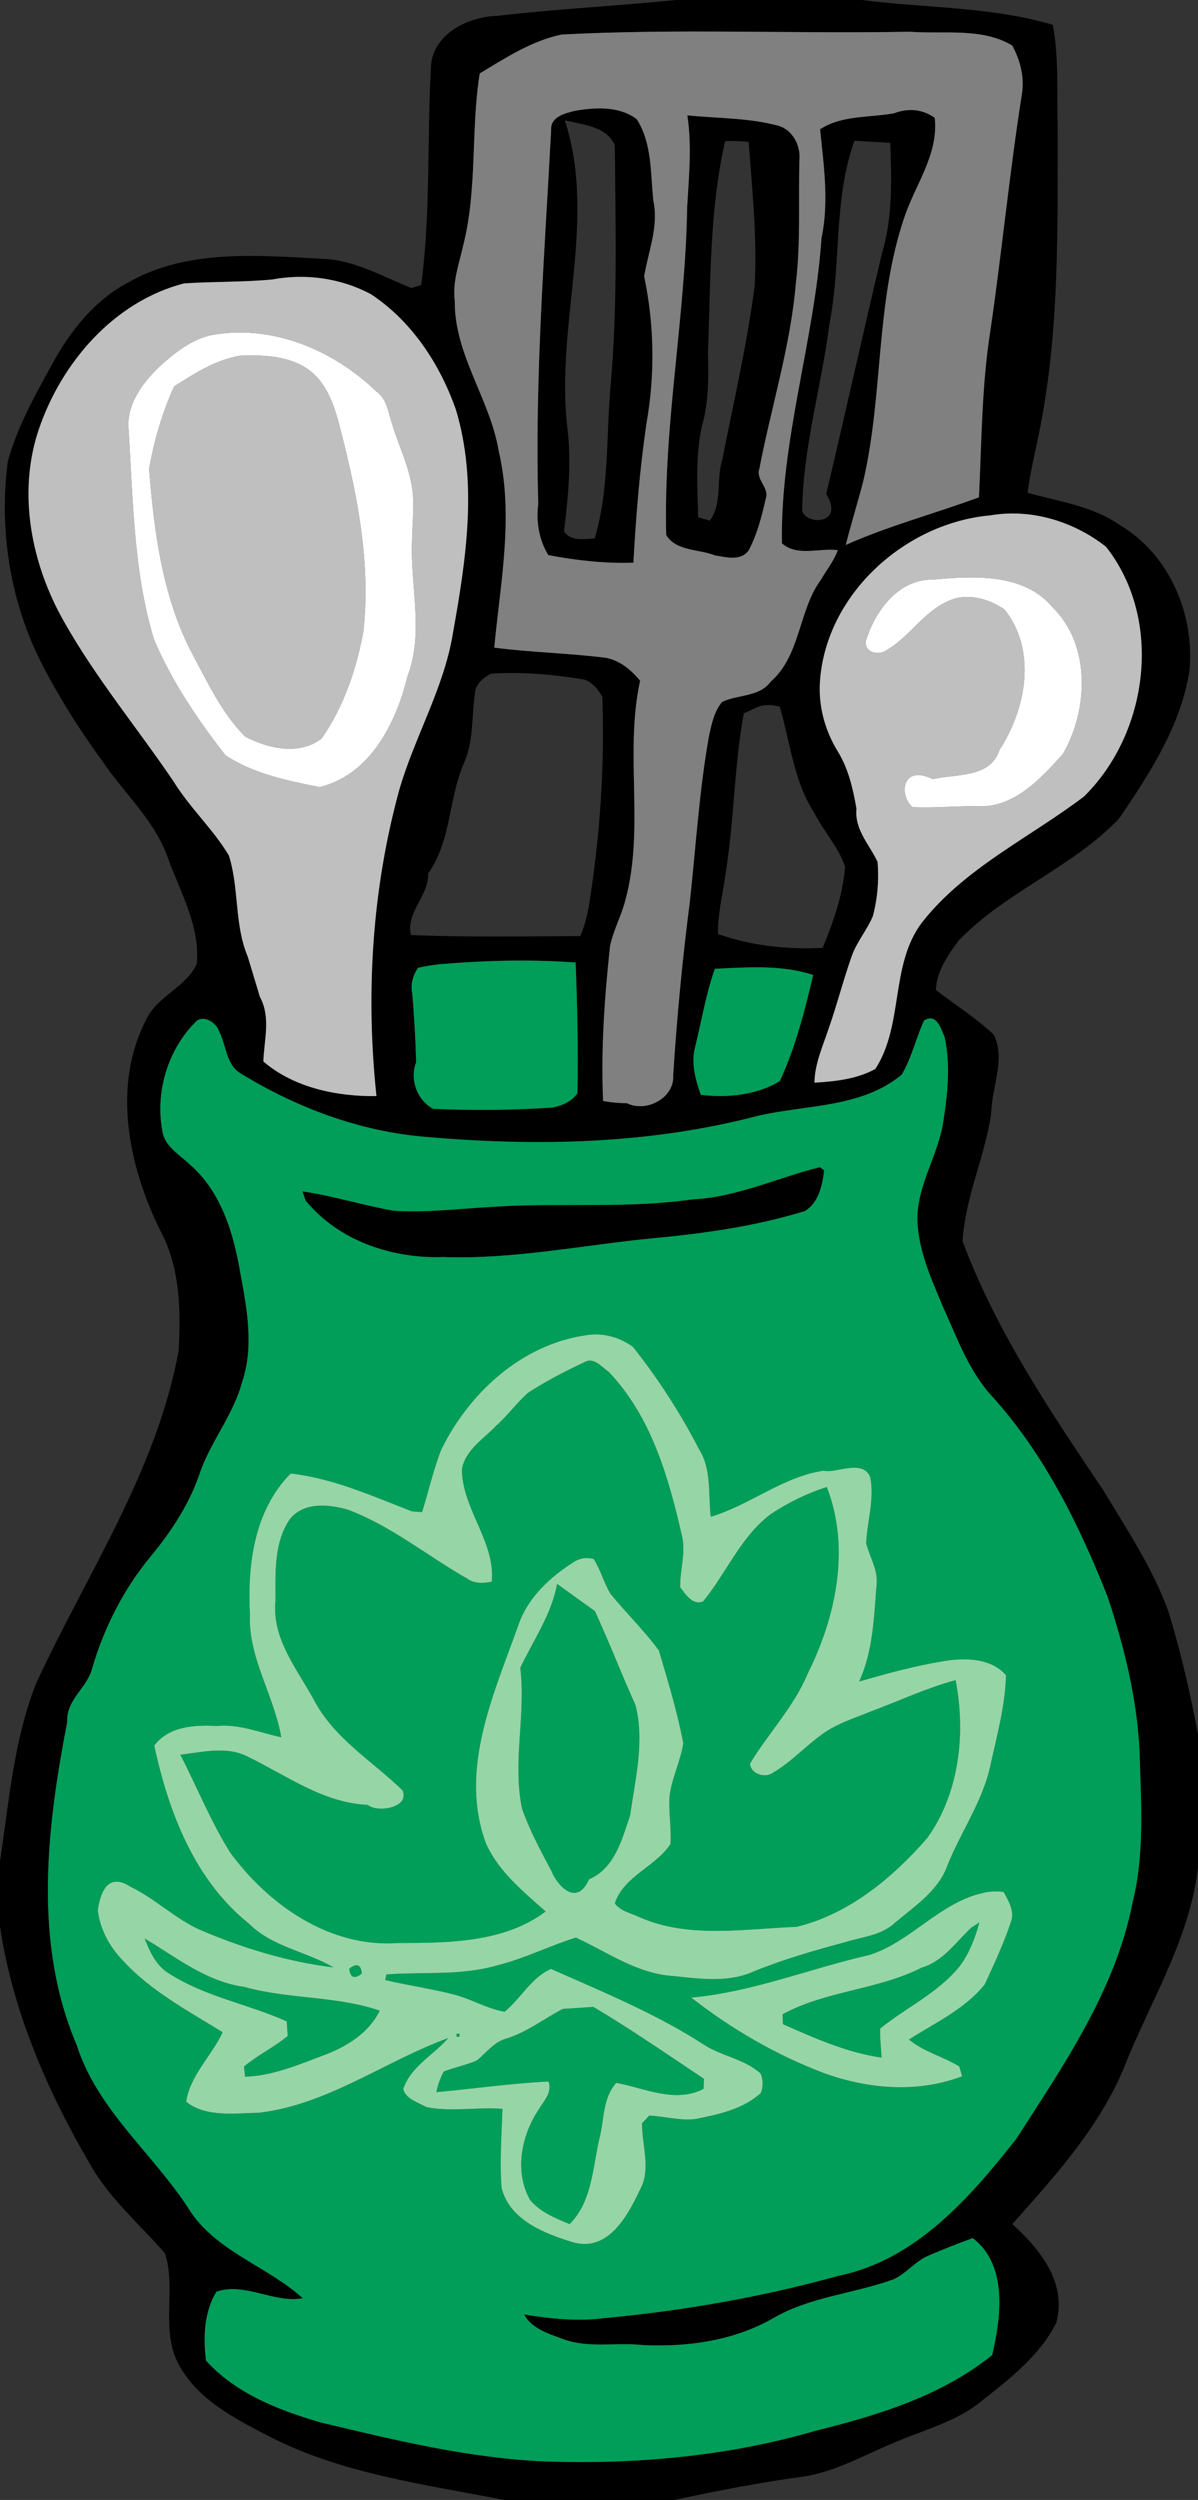
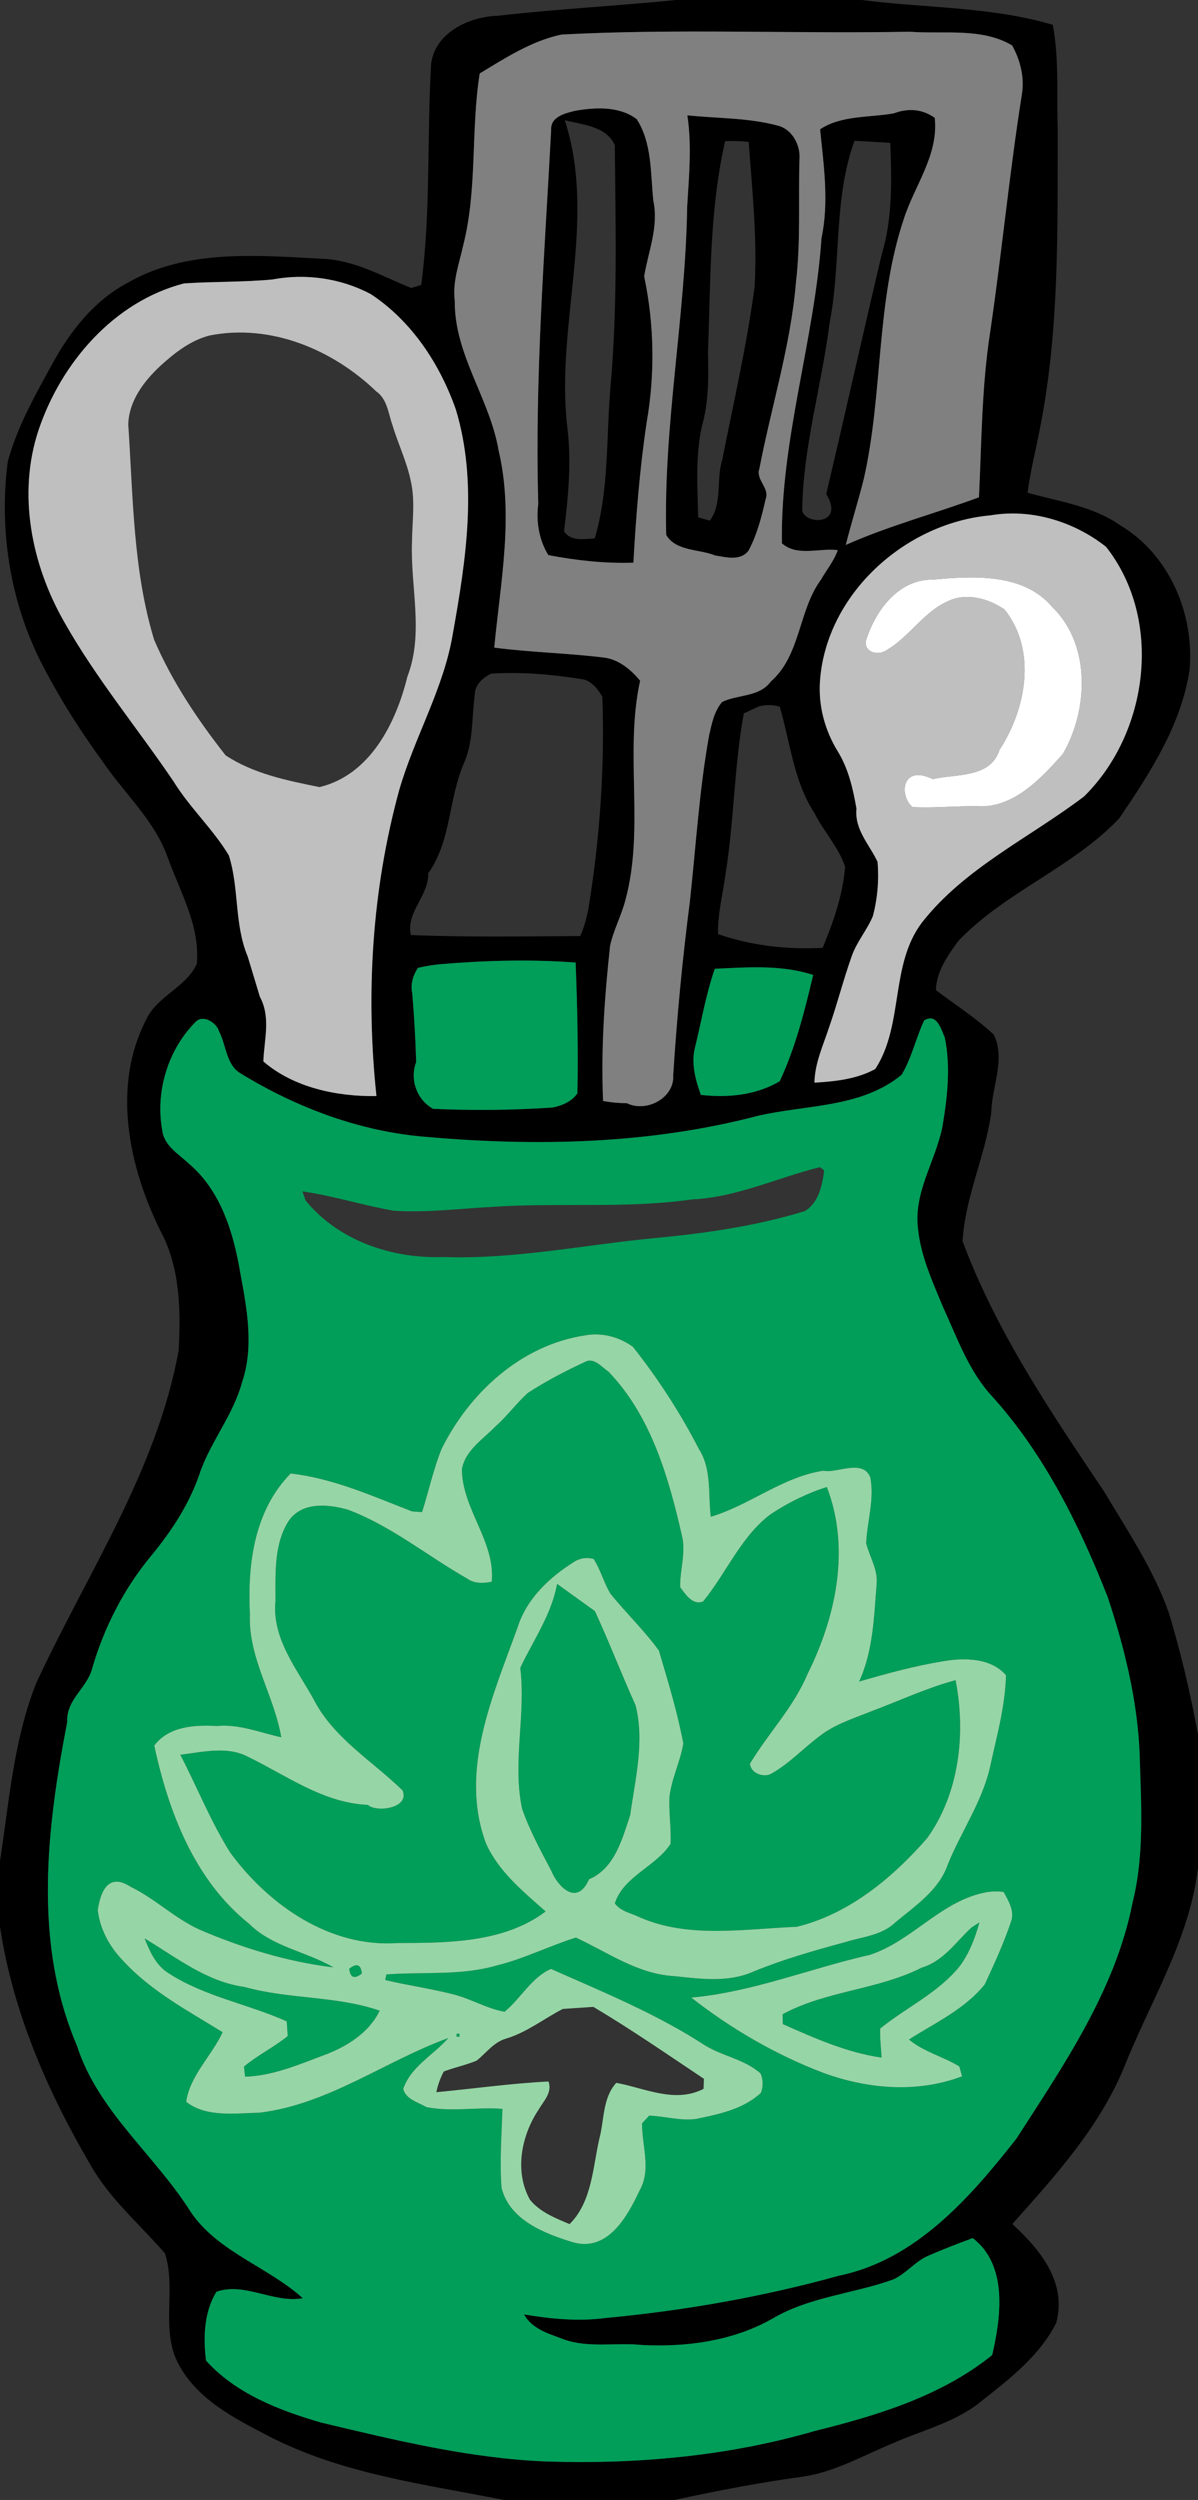
<svg xmlns="http://www.w3.org/2000/svg" width="187pt" height="390pt" viewBox="0 0 187 390" version="1.1">
  <rect x="0" y="0" width="187" height="390" fill="#333333" stroke="none" />
  <g id="#000000ff">
    <path fill="#000000" opacity="1.00" d=" M 105.52 0.00 L 134.51 0.00 C 144.43 1.28 154.65 1.01 164.33 3.87 C 165.34 9.19 164.92 14.67 165.10 20.06 C 165.06 35.53 165.39 51.16 162.41 66.42 C 161.76 69.90 160.85 73.35 160.40 76.87 C 165.33 78.26 170.57 78.93 174.87 81.96 C 182.53 86.51 186.47 95.81 185.68 104.53 C 184.38 113.14 179.48 120.62 174.70 127.68 C 167.39 135.35 156.97 139.10 149.64 146.73 C 147.98 148.98 146.16 151.54 146.09 154.46 C 149.10 156.75 152.31 158.78 155.09 161.37 C 157.03 165.18 154.80 169.56 154.74 173.50 C 153.81 180.34 150.65 186.70 150.25 193.63 C 155.51 207.73 163.99 220.25 172.33 232.66 C 175.98 238.77 180.03 244.79 182.43 251.55 C 184.33 257.79 185.81 264.17 187.00 270.59 L 187.00 291.35 C 185.69 302.55 179.56 312.19 175.48 322.47 C 171.60 331.88 164.70 339.47 158.02 346.95 C 162.31 350.91 166.56 355.98 164.88 362.35 C 162.37 367.39 157.72 371.02 153.36 374.45 C 149.27 377.89 144.02 379.08 139.26 381.20 C 134.69 383.09 130.29 385.64 125.33 386.36 C 118.60 387.28 111.93 388.56 105.29 390.00 L 78.66 390.00 C 66.23 387.54 53.35 385.94 41.95 380.05 C 36.67 377.31 30.86 374.36 27.92 368.90 C 24.97 363.58 27.57 357.11 25.75 351.53 C 21.82 347.00 17.15 343.05 14.15 337.78 C 7.40 326.27 1.98 313.81 0.00 300.54 L 0.00 290.37 C 1.41 281.07 2.15 271.45 5.63 262.63 C 13.54 245.53 24.49 229.48 27.89 210.64 C 28.23 204.33 28.11 197.68 25.03 191.99 C 20.07 181.97 17.45 169.42 22.82 159.06 C 24.53 155.36 29.05 154.06 30.72 150.36 C 31.26 144.45 28.13 139.18 26.19 133.80 C 24.16 128.02 19.46 123.85 16.08 118.88 C 12.38 113.81 9.01 108.49 6.19 102.88 C 1.50 93.37 -0.15 82.48 1.22 71.97 C 2.69 66.63 5.42 61.75 8.08 56.93 C 10.87 51.75 14.72 46.83 20.03 44.06 C 29.11 38.85 40.16 39.83 50.19 40.37 C 55.28 40.52 59.62 43.10 64.19 44.93 C 64.58 44.81 65.36 44.58 65.75 44.46 C 67.27 33.00 66.62 21.42 67.30 9.92 C 67.93 5.05 73.30 2.58 77.72 2.46 C 86.96 1.40 96.27 0.93 105.52 0.00 M 87.67 5.39 C 83.00 6.36 78.90 9.04 74.88 11.46 C 73.47 20.36 74.54 29.52 72.30 38.30 C 71.67 41.16 70.60 43.95 70.99 46.97 C 70.91 55.35 76.47 62.21 77.83 70.27 C 80.23 80.46 78.12 90.82 77.15 101.03 C 82.80 101.77 88.51 101.88 94.16 102.57 C 96.53 102.82 98.46 104.43 99.92 106.20 C 97.45 117.45 100.66 129.24 97.62 140.43 C 96.99 142.85 95.77 145.09 95.23 147.54 C 94.36 155.57 93.79 163.67 94.14 171.76 C 95.37 171.98 96.60 172.10 97.84 172.10 C 100.95 173.62 105.29 171.24 105.08 167.79 C 105.65 158.72 106.52 149.67 107.68 140.66 C 108.63 132.02 109.14 123.32 110.68 114.75 C 111.09 112.93 111.47 110.97 112.71 109.51 C 115.11 108.32 118.52 108.78 120.30 106.34 C 125.01 102.22 124.59 95.26 128.16 90.41 C 129.03 88.88 130.19 87.50 130.77 85.82 C 127.87 85.46 124.43 86.87 122.05 84.76 C 121.79 68.65 127.13 53.15 128.23 37.15 C 129.42 31.50 128.58 25.83 128.01 20.17 C 131.34 17.96 135.69 18.37 139.52 17.68 C 141.87 16.81 144.00 17.04 145.91 18.38 C 146.53 24.19 142.78 28.88 141.09 34.13 C 136.68 47.26 137.88 61.41 134.81 74.81 C 133.95 78.23 132.88 81.59 132.02 85.01 C 138.76 82.01 145.90 80.13 152.81 77.58 C 153.23 68.91 153.23 60.19 154.59 51.58 C 156.39 39.31 157.57 26.95 159.51 14.70 C 159.94 12.09 159.26 9.38 157.99 7.09 C 153.21 4.26 147.27 5.36 142.01 4.95 C 123.90 5.29 105.76 4.43 87.67 5.39 M 133.38 21.96 C 130.06 31.10 131.34 41.04 129.48 50.47 C 128.25 60.21 125.34 69.75 125.22 79.62 C 125.63 81.93 131.95 81.96 128.97 77.07 C 131.92 64.61 134.69 52.11 137.64 39.65 C 139.35 34.01 139.18 28.09 138.97 22.28 C 137.57 22.20 134.78 22.04 133.38 21.96 M 42.51 43.60 C 37.93 44.03 33.33 43.91 28.74 44.21 C 17.77 47.04 9.57 56.58 6.03 67.06 C 2.70 77.02 4.91 88.06 10.01 97.00 C 14.96 105.78 21.43 113.56 27.08 121.89 C 29.61 126.00 33.24 129.32 35.72 133.44 C 37.36 138.57 36.55 144.19 38.67 149.23 C 39.15 150.80 40.10 153.94 40.57 155.51 C 42.31 158.75 41.22 162.21 41.11 165.59 C 45.86 169.69 52.64 171.09 58.76 170.99 C 57.07 155.04 58.06 138.84 62.29 123.34 C 64.68 114.98 69.32 107.36 70.71 98.71 C 72.76 87.26 74.59 75.23 71.15 63.87 C 68.64 56.76 64.28 50.12 57.92 45.91 C 53.25 43.40 47.72 42.62 42.51 43.60 M 154.59 80.40 C 141.33 81.57 129.00 92.63 128.00 106.18 C 127.71 110.10 128.75 113.94 130.79 117.25 C 132.45 119.96 133.15 123.06 133.69 126.15 C 133.37 129.47 135.72 131.74 136.98 134.45 C 137.22 137.27 136.98 140.17 136.25 142.92 C 135.35 145.08 133.76 146.89 132.97 149.11 C 131.65 152.81 130.69 156.63 129.39 160.34 C 128.47 163.14 127.18 165.90 127.13 168.90 C 130.36 168.71 133.76 168.35 136.63 166.76 C 141.11 159.88 138.89 150.51 143.93 143.89 C 150.62 135.37 160.74 130.68 169.21 124.25 C 179.29 114.33 181.60 96.68 172.65 85.31 C 167.64 81.35 160.95 79.30 154.59 80.40 M 76.66 105.09 C 75.39 105.71 74.11 106.83 74.11 108.36 C 73.60 112.01 73.94 115.78 72.34 119.23 C 70.00 124.78 70.41 131.24 66.84 136.25 C 66.93 139.80 63.32 142.31 64.14 145.87 C 72.95 146.23 81.77 146.07 90.58 146.03 C 91.19 144.64 91.57 143.17 91.86 141.69 C 93.63 130.79 94.42 119.72 94.02 108.68 C 93.29 107.44 92.23 106.08 90.69 105.93 C 86.05 105.18 81.35 104.80 76.66 105.09 M 118.42 110.22 C 117.84 110.49 116.68 111.02 116.10 111.29 C 114.59 119.55 114.60 127.99 113.26 136.27 C 112.85 139.41 112.01 142.53 112.08 145.72 C 117.30 147.54 122.90 148.16 128.41 147.87 C 130.09 143.84 131.56 139.59 131.92 135.22 C 130.90 132.14 128.56 129.71 127.12 126.83 C 123.87 121.84 123.36 115.81 121.71 110.24 C 120.60 109.92 119.51 109.91 118.42 110.22 M 68.69 150.42 C 67.53 150.53 66.38 150.72 65.24 150.99 C 64.48 152.14 64.04 153.55 64.35 154.94 C 64.65 158.52 64.86 162.10 64.96 165.69 C 63.90 168.47 65.14 171.66 67.62 172.98 C 73.82 173.26 80.01 173.20 86.21 172.78 C 87.71 172.50 89.23 171.86 90.13 170.56 C 90.27 163.76 90.12 156.95 89.85 150.16 C 82.81 149.63 75.72 149.83 68.69 150.42 M 111.58 151.13 C 110.18 155.13 109.49 159.34 108.48 163.44 C 107.86 165.91 108.56 168.47 109.40 170.80 C 113.54 171.30 118.08 170.85 121.71 168.67 C 124.17 163.42 125.60 157.72 126.93 152.10 C 121.99 150.47 116.68 150.90 111.58 151.13 M 30.58 159.38 C 26.25 163.66 24.22 170.28 25.32 176.28 C 25.58 178.74 27.89 180.02 29.51 181.56 C 34.46 185.75 36.47 192.35 37.50 198.54 C 38.55 204.15 39.67 210.08 37.78 215.65 C 36.39 220.85 32.75 225.02 31.09 230.11 C 29.48 234.74 26.75 238.89 23.64 242.66 C 19.37 247.79 16.26 253.86 14.39 260.27 C 13.60 263.35 10.32 265.11 10.49 268.65 C 7.29 285.22 5.16 303.07 11.99 319.07 C 15.28 329.38 24.23 336.21 29.83 345.16 C 34.08 351.34 41.83 353.63 47.27 358.53 C 42.71 359.35 38.20 355.98 33.78 357.52 C 31.84 360.71 31.71 364.65 32.16 368.26 C 36.81 373.41 43.58 376.03 50.10 377.92 C 61.62 380.66 73.22 383.50 85.11 383.99 C 99.27 384.47 113.61 383.19 127.25 379.22 C 136.98 376.81 146.92 373.79 154.87 367.40 C 156.26 361.45 157.34 353.37 151.84 349.15 C 149.53 349.99 147.25 350.89 144.99 351.86 C 142.90 352.71 141.50 354.67 139.46 355.59 C 133.27 357.83 126.43 358.29 120.67 361.66 C 114.53 365.18 107.24 366.18 100.25 365.83 C 96.17 365.39 91.82 366.37 87.90 364.91 C 85.63 364.05 83.06 363.34 81.80 361.06 C 85.98 361.75 90.25 362.18 94.49 361.62 C 106.81 360.46 119.04 358.32 130.97 355.01 C 142.96 352.55 151.46 342.79 158.65 333.64 C 166.05 322.15 174.12 310.43 176.79 296.79 C 178.70 289.11 178.10 281.13 177.88 273.31 C 177.50 265.05 175.49 256.93 172.89 249.11 C 168.49 237.96 163.07 226.99 155.01 218.00 C 151.25 214.03 149.42 208.74 147.18 203.86 C 145.56 199.95 143.74 196.00 143.30 191.74 C 142.56 186.06 146.00 181.20 147.09 175.85 C 147.87 171.25 148.43 166.46 147.47 161.85 C 146.88 160.47 146.19 157.99 144.25 159.20 C 142.95 161.97 142.32 165.03 140.74 167.67 C 134.38 172.90 125.74 172.31 118.16 174.11 C 101.39 178.49 83.83 178.87 66.64 177.37 C 56.31 176.57 46.35 172.84 37.56 167.46 C 35.26 166.10 35.33 163.02 34.17 160.85 C 33.79 159.53 31.70 158.24 30.58 159.38 Z" />
    <path fill="#000000" opacity="1.00" d=" M 89.75 17.29 C 92.92 16.73 96.65 16.53 99.38 18.58 C 101.79 22.28 101.54 27.07 101.98 31.29 C 102.85 35.38 101.20 39.18 100.55 43.11 C 102.13 50.58 102.26 58.37 100.94 65.90 C 99.86 73.15 99.28 80.46 98.87 87.78 C 94.42 87.93 89.95 87.43 85.59 86.60 C 84.14 84.25 83.65 81.35 84.02 78.62 C 83.46 59.15 85.00 39.71 86.03 20.29 C 85.89 18.22 88.19 17.67 89.75 17.29 M 88.16 18.75 C 93.22 34.37 86.71 50.63 88.54 66.52 C 89.24 72.00 88.70 77.46 88.04 82.90 C 89.15 84.52 91.16 84.07 92.83 84.00 C 95.10 76.38 94.61 68.24 95.29 60.40 C 96.42 47.86 96.08 35.24 95.97 22.66 C 94.65 19.66 90.93 19.47 88.16 18.75 Z" />
    <path fill="#000000" opacity="1.00" d=" M 107.29 17.99 C 111.94 18.48 116.72 18.36 121.27 19.56 C 123.62 20.07 124.99 22.61 124.79 24.89 C 124.61 31.29 125.00 37.71 124.24 44.08 C 123.42 53.94 120.40 63.42 118.54 73.10 C 117.91 74.86 120.20 76.11 119.51 77.88 C 118.89 80.61 118.18 83.38 116.86 85.87 C 115.62 87.58 113.33 86.92 111.59 86.65 C 109.28 85.66 105.47 86.04 103.99 83.44 C 103.54 66.30 107.00 49.40 107.26 32.29 C 107.54 27.52 108.01 22.75 107.29 17.99 M 113.19 22.02 C 110.72 32.79 110.94 43.93 110.51 54.90 C 110.60 58.81 110.65 62.77 109.54 66.58 C 108.54 71.22 108.87 76.00 108.98 80.71 C 109.43 80.84 110.34 81.09 110.80 81.22 C 112.80 78.52 111.77 74.78 112.73 71.78 C 114.51 62.77 116.59 53.81 117.79 44.70 C 118.23 37.18 117.40 29.63 116.87 22.14 C 115.64 22.00 114.42 21.96 113.19 22.02 Z" />
-     <path fill="#000000" opacity="1.00" d=" M 127.98 182.08 L 128.65 182.59 C 128.35 184.92 127.81 187.61 125.64 188.93 C 118.02 191.28 110.09 192.40 102.18 193.15 C 91.17 194.19 80.27 196.50 69.16 196.10 C 61.20 196.38 52.84 193.58 47.70 187.28 C 47.58 186.93 47.33 186.21 47.21 185.86 C 52.03 186.55 56.68 188.05 61.48 188.88 C 66.75 189.21 72.01 188.52 77.26 188.25 C 87.50 187.59 97.83 188.58 108.02 187.11 C 114.98 186.80 121.32 183.73 127.98 182.08 Z" />
  </g>
  <g id="#808080ff">
    <path fill="#808080" opacity="1.00" d=" M 87.67 5.39 C 105.76 4.43 123.90 5.29 142.01 4.95 C 147.27 5.36 153.21 4.26 157.99 7.09 C 159.26 9.38 159.94 12.09 159.51 14.70 C 157.57 26.95 156.39 39.31 154.59 51.58 C 153.23 60.19 153.23 68.91 152.81 77.58 C 145.90 80.13 138.76 82.01 132.02 85.01 C 132.88 81.59 133.95 78.23 134.81 74.81 C 137.88 61.41 136.68 47.26 141.09 34.13 C 142.78 28.88 146.53 24.19 145.91 18.38 C 144.00 17.04 141.87 16.81 139.52 17.68 C 135.69 18.37 131.34 17.96 128.01 20.17 C 128.58 25.83 129.42 31.50 128.23 37.15 C 127.13 53.15 121.79 68.65 122.05 84.76 C 124.43 86.87 127.87 85.46 130.77 85.82 C 130.19 87.50 129.03 88.88 128.16 90.41 C 124.59 95.26 125.01 102.22 120.30 106.34 C 118.52 108.78 115.11 108.32 112.71 109.51 C 111.47 110.97 111.09 112.93 110.68 114.75 C 109.14 123.32 108.63 132.02 107.68 140.66 C 106.52 149.67 105.65 158.72 105.08 167.79 C 105.29 171.24 100.95 173.62 97.84 172.10 C 96.60 172.10 95.37 171.98 94.14 171.76 C 93.79 163.67 94.36 155.57 95.23 147.54 C 95.77 145.09 96.99 142.85 97.62 140.43 C 100.66 129.24 97.45 117.45 99.92 106.20 C 98.46 104.43 96.53 102.82 94.16 102.57 C 88.51 101.88 82.80 101.77 77.15 101.03 C 78.12 90.82 80.23 80.46 77.83 70.27 C 76.47 62.21 70.91 55.35 70.99 46.97 C 70.60 43.95 71.67 41.16 72.30 38.30 C 74.54 29.52 73.47 20.36 74.88 11.46 C 78.90 9.04 83.00 6.36 87.67 5.39 M 89.75 17.29 C 88.19 17.67 85.89 18.22 86.03 20.29 C 85.00 39.71 83.46 59.15 84.02 78.62 C 83.65 81.35 84.14 84.25 85.59 86.60 C 89.95 87.43 94.42 87.93 98.87 87.78 C 99.28 80.46 99.86 73.15 100.94 65.90 C 102.26 58.37 102.13 50.58 100.55 43.11 C 101.20 39.18 102.85 35.38 101.98 31.29 C 101.54 27.07 101.79 22.28 99.38 18.58 C 96.65 16.53 92.92 16.73 89.75 17.29 M 107.29 17.99 C 108.01 22.75 107.54 27.52 107.26 32.29 C 107.00 49.40 103.54 66.30 103.99 83.44 C 105.47 86.04 109.28 85.66 111.59 86.65 C 113.33 86.92 115.62 87.58 116.86 85.87 C 118.18 83.38 118.89 80.61 119.51 77.88 C 120.20 76.11 117.91 74.86 118.54 73.10 C 120.40 63.42 123.42 53.94 124.24 44.08 C 125.00 37.71 124.61 31.29 124.79 24.89 C 124.99 22.61 123.62 20.07 121.27 19.56 C 116.72 18.36 111.94 18.48 107.29 17.99 Z" />
  </g>
  <g id="#bfbfbfff">
    <path fill="#bfbfbf" opacity="1.00" d=" M 42.51 43.60 C 47.72 42.62 53.25 43.40 57.92 45.91 C 64.28 50.12 68.64 56.76 71.15 63.87 C 74.59 75.23 72.76 87.26 70.71 98.71 C 69.32 107.36 64.68 114.98 62.29 123.34 C 58.06 138.84 57.07 155.04 58.76 170.99 C 52.64 171.09 45.86 169.69 41.11 165.59 C 41.22 162.21 42.31 158.75 40.57 155.51 C 40.10 153.94 39.15 150.80 38.67 149.23 C 36.55 144.19 37.36 138.57 35.72 133.44 C 33.24 129.32 29.61 126.00 27.08 121.89 C 21.43 113.56 14.96 105.78 10.01 97.00 C 4.91 88.06 2.70 77.02 6.03 67.06 C 9.57 56.58 17.77 47.04 28.74 44.21 C 33.33 43.91 37.93 44.03 42.51 43.60 M 32.75 52.33 C 29.77 53.08 27.28 55.03 25.05 57.06 C 22.47 59.46 20.12 62.54 20.02 66.21 C 20.78 77.44 20.75 88.91 24.05 99.78 C 26.83 106.29 30.84 112.27 35.21 117.83 C 39.57 120.72 44.84 121.77 49.87 122.79 C 57.76 120.90 61.80 112.83 63.59 105.56 C 66.21 98.74 64.03 91.54 64.31 84.50 C 64.34 81.38 64.83 78.17 64.13 75.08 C 63.51 72.03 62.12 69.22 61.24 66.25 C 60.60 64.45 60.44 62.25 58.73 61.06 C 51.92 54.52 42.28 50.47 32.75 52.33 Z" />
-     <path fill="#bfbfbf" opacity="1.00" d=" M 37.50 55.48 C 41.12 55.34 45.16 55.49 48.21 57.70 C 50.69 59.50 51.88 62.48 52.71 65.32 C 55.57 76.10 57.95 87.28 56.73 98.49 C 55.64 104.39 53.65 110.34 50.16 115.26 C 46.64 117.89 41.90 116.78 38.30 114.94 C 34.44 111.10 32.23 106.06 29.67 101.35 C 25.29 92.64 24.03 82.75 23.27 73.14 C 24.04 68.73 25.33 64.35 27.17 60.28 C 30.36 58.26 33.70 56.10 37.50 55.48 Z" />
    <path fill="#bfbfbf" opacity="1.00" d=" M 154.59 80.40 C 160.95 79.30 167.64 81.35 172.65 85.31 C 181.60 96.68 179.29 114.33 169.21 124.25 C 160.74 130.68 150.62 135.37 143.93 143.89 C 138.89 150.51 141.11 159.88 136.63 166.76 C 133.76 168.35 130.36 168.71 127.13 168.90 C 127.18 165.90 128.47 163.14 129.39 160.34 C 130.69 156.63 131.65 152.81 132.97 149.11 C 133.76 146.89 135.35 145.08 136.25 142.92 C 136.98 140.17 137.22 137.27 136.98 134.45 C 135.72 131.74 133.37 129.47 133.69 126.15 C 133.15 123.06 132.45 119.96 130.79 117.25 C 128.75 113.94 127.71 110.10 128.00 106.18 C 129.00 92.63 141.33 81.57 154.59 80.40 M 145.59 90.43 C 140.22 90.33 136.55 95.36 135.14 100.07 C 134.98 101.83 137.13 102.29 138.34 101.45 C 141.94 99.38 144.14 95.46 148.00 93.77 C 150.88 92.41 154.30 93.37 156.80 95.08 C 161.88 101.44 160.19 110.61 156.01 117.00 C 154.63 121.43 149.13 120.71 145.60 121.55 C 140.76 119.19 140.30 124.07 142.44 125.91 C 145.81 126.08 149.17 125.72 152.54 125.77 C 158.17 126.12 162.47 121.47 165.90 117.62 C 169.87 110.81 170.32 100.59 164.27 94.72 C 159.78 89.35 151.82 89.85 145.59 90.43 Z" />
  </g>
  <g id="#ffffffff">
-     <path fill="#ffffff" opacity="1.00" d=" M 32.75 52.33 C 42.28 50.47 51.92 54.52 58.73 61.06 C 60.44 62.25 60.60 64.45 61.24 66.25 C 62.12 69.22 63.51 72.03 64.13 75.08 C 64.83 78.17 64.34 81.38 64.31 84.50 C 64.03 91.54 66.21 98.74 63.59 105.56 C 61.80 112.83 57.76 120.90 49.87 122.79 C 44.84 121.77 39.57 120.72 35.21 117.83 C 30.84 112.27 26.83 106.29 24.05 99.78 C 20.75 88.91 20.78 77.44 20.02 66.21 C 20.12 62.54 22.47 59.46 25.05 57.06 C 27.28 55.03 29.77 53.08 32.75 52.33 M 37.50 55.48 C 33.70 56.10 30.36 58.26 27.17 60.28 C 25.33 64.35 24.04 68.73 23.27 73.14 C 24.03 82.75 25.29 92.64 29.67 101.35 C 32.23 106.06 34.44 111.10 38.30 114.94 C 41.90 116.78 46.64 117.89 50.16 115.26 C 53.65 110.34 55.64 104.39 56.73 98.49 C 57.95 87.28 55.57 76.10 52.71 65.32 C 51.88 62.48 50.69 59.50 48.21 57.70 C 45.16 55.49 41.12 55.34 37.50 55.48 Z" />
    <path fill="#ffffff" opacity="1.00" d=" M 145.59 90.43 C 151.82 89.85 159.78 89.35 164.27 94.72 C 170.32 100.59 169.87 110.81 165.90 117.62 C 162.47 121.47 158.17 126.12 152.54 125.77 C 149.17 125.72 145.81 126.08 142.44 125.91 C 140.30 124.07 140.76 119.19 145.60 121.55 C 149.13 120.71 154.63 121.43 156.01 117.00 C 160.19 110.61 161.88 101.44 156.80 95.08 C 154.30 93.37 150.88 92.41 148.00 93.77 C 144.14 95.46 141.94 99.38 138.34 101.45 C 137.13 102.29 134.98 101.83 135.14 100.07 C 136.55 95.36 140.22 90.33 145.59 90.43 Z" />
  </g>
  <g id="#009e59ff">
    <path fill="#009e59" opacity="1.00" d=" M 68.69 150.42 C 75.72 149.83 82.81 149.63 89.85 150.16 C 90.12 156.95 90.27 163.76 90.13 170.56 C 89.23 171.86 87.71 172.50 86.21 172.78 C 80.01 173.20 73.82 173.26 67.62 172.98 C 65.14 171.66 63.90 168.47 64.96 165.69 C 64.86 162.10 64.65 158.52 64.35 154.94 C 64.04 153.55 64.48 152.14 65.24 150.99 C 66.38 150.72 67.53 150.53 68.69 150.42 Z" />
    <path fill="#009e59" opacity="1.00" d=" M 111.58 151.13 C 116.68 150.90 121.99 150.47 126.93 152.10 C 125.60 157.72 124.17 163.42 121.71 168.67 C 118.08 170.85 113.54 171.30 109.40 170.80 C 108.56 168.47 107.86 165.91 108.48 163.44 C 109.49 159.34 110.18 155.13 111.58 151.13 Z" />
    <path fill="#009e59" opacity="1.00" d=" M 30.58 159.38 C 31.70 158.24 33.79 159.53 34.17 160.85 C 35.33 163.02 35.26 166.10 37.56 167.46 C 46.35 172.84 56.31 176.57 66.64 177.37 C 83.83 178.87 101.39 178.49 118.16 174.11 C 125.74 172.31 134.38 172.90 140.74 167.67 C 142.32 165.03 142.95 161.97 144.25 159.20 C 146.19 157.99 146.88 160.47 147.47 161.85 C 148.43 166.46 147.87 171.25 147.09 175.85 C 146.00 181.20 142.56 186.06 143.30 191.74 C 143.74 196.00 145.56 199.95 147.18 203.86 C 149.42 208.74 151.25 214.03 155.01 218.00 C 163.07 226.99 168.49 237.96 172.89 249.11 C 175.49 256.93 177.50 265.05 177.88 273.31 C 178.10 281.13 178.70 289.11 176.79 296.79 C 174.12 310.43 166.05 322.15 158.65 333.64 C 151.46 342.79 142.96 352.55 130.97 355.01 C 119.04 358.32 106.81 360.46 94.49 361.62 C 90.25 362.18 85.98 361.75 81.80 361.06 C 83.06 363.34 85.63 364.05 87.90 364.91 C 91.82 366.37 96.17 365.39 100.25 365.83 C 107.24 366.18 114.53 365.18 120.67 361.66 C 126.43 358.29 133.27 357.83 139.46 355.59 C 141.50 354.67 142.90 352.71 144.99 351.86 C 147.25 350.89 149.53 349.99 151.84 349.15 C 157.34 353.37 156.26 361.45 154.87 367.40 C 146.92 373.79 136.98 376.81 127.25 379.22 C 113.61 383.19 99.27 384.47 85.11 383.99 C 73.22 383.50 61.62 380.66 50.10 377.92 C 43.58 376.03 36.81 373.41 32.16 368.26 C 31.71 364.65 31.84 360.71 33.78 357.52 C 38.20 355.98 42.71 359.35 47.27 358.53 C 41.83 353.63 34.08 351.34 29.83 345.16 C 24.23 336.21 15.28 329.38 11.99 319.07 C 5.16 303.07 7.29 285.22 10.49 268.65 C 10.32 265.11 13.60 263.35 14.39 260.27 C 16.26 253.86 19.37 247.79 23.64 242.66 C 26.75 238.89 29.48 234.74 31.09 230.11 C 32.75 225.02 36.39 220.85 37.78 215.65 C 39.67 210.08 38.55 204.15 37.50 198.54 C 36.47 192.35 34.46 185.75 29.51 181.56 C 27.89 180.02 25.58 178.74 25.32 176.28 C 24.22 170.28 26.25 163.66 30.58 159.38 M 127.98 182.08 C 121.32 183.73 114.98 186.80 108.02 187.11 C 97.83 188.58 87.50 187.59 77.26 188.25 C 72.01 188.52 66.75 189.21 61.48 188.88 C 56.68 188.05 52.03 186.55 47.21 185.86 C 47.33 186.21 47.58 186.93 47.70 187.28 C 52.84 193.58 61.20 196.38 69.16 196.10 C 80.27 196.50 91.17 194.19 102.18 193.15 C 110.09 192.40 118.02 191.28 125.64 188.93 C 127.81 187.61 128.35 184.92 128.65 182.59 L 127.98 182.08 M 91.35 208.32 C 81.40 209.79 73.24 217.28 68.91 226.08 C 67.63 229.26 66.93 232.62 65.88 235.89 C 65.49 235.86 64.71 235.81 64.31 235.78 C 58.15 233.40 52.02 230.62 45.37 229.87 C 39.66 235.67 38.62 244.07 39.01 251.80 C 38.72 258.63 42.79 264.47 43.90 271.02 C 40.57 270.29 37.33 268.92 33.83 269.26 C 30.37 269.07 26.36 269.29 24.08 272.31 C 26.29 282.63 30.38 293.35 38.89 300.12 C 42.52 303.73 47.77 304.42 52.05 306.92 C 44.79 306.03 37.77 303.87 31.07 300.99 C 27.24 299.23 24.16 296.17 20.38 294.34 C 16.61 291.90 15.61 295.67 15.26 297.98 C 15.59 300.95 17.11 303.70 19.17 305.84 C 23.53 310.61 29.32 313.68 34.75 317.03 C 33.07 320.69 29.65 323.78 29.06 327.88 C 32.13 330.36 36.86 329.66 40.48 329.59 C 51.21 328.31 60.05 321.56 69.98 317.94 C 67.65 320.60 64.13 322.37 62.94 325.88 C 63.32 327.47 65.29 327.99 66.58 328.72 C 70.47 329.49 74.50 328.68 78.43 328.99 C 78.30 333.09 77.98 337.20 78.29 341.31 C 79.53 346.34 85.03 348.47 89.46 349.81 C 94.88 351.34 97.95 345.75 99.84 341.72 C 101.70 338.45 100.19 334.75 100.22 331.24 C 100.50 330.94 101.05 330.35 101.33 330.05 C 103.75 330.12 106.16 330.89 108.59 330.57 C 112.15 329.85 116.01 329.05 118.77 326.50 C 119.15 325.48 119.14 324.47 118.73 323.48 C 116.25 321.24 112.76 320.79 109.98 319.04 C 102.48 314.17 94.15 310.76 86.01 307.16 C 82.99 308.44 81.28 311.79 78.76 313.84 C 76.00 313.35 73.56 311.85 70.87 311.15 C 67.32 310.24 63.69 309.73 60.13 308.89 L 60.31 308.02 C 66.07 307.58 71.95 308.25 77.57 306.61 C 81.81 305.57 85.74 303.57 89.89 302.27 C 94.89 304.58 99.56 307.98 105.26 308.28 C 109.35 308.72 113.71 309.31 117.58 307.58 C 122.25 305.67 127.11 304.28 131.97 302.97 C 134.65 302.14 137.65 301.93 139.76 299.90 C 142.85 297.32 146.57 294.88 147.94 290.88 C 150.03 285.71 153.36 281.03 154.57 275.52 C 155.59 270.85 156.91 266.16 157.03 261.35 C 154.73 258.65 150.64 258.60 147.44 259.12 C 142.92 259.85 138.49 261.05 134.10 262.33 C 136.32 257.53 136.42 252.14 136.85 246.96 C 137.00 244.76 135.72 242.83 135.20 240.75 C 135.36 237.32 136.51 233.96 135.85 230.48 C 134.69 227.50 130.46 229.93 128.55 229.43 C 122.18 230.38 117.03 234.81 110.95 236.62 C 110.51 233.06 111.12 229.23 109.10 226.06 C 106.20 220.43 102.74 215.09 98.81 210.13 C 96.71 208.56 93.94 207.84 91.35 208.32 M 153.40 295.31 C 146.68 296.82 142.25 302.85 135.78 304.96 C 126.45 307.08 117.50 310.76 107.90 311.63 C 114.18 316.54 121.13 320.57 128.58 323.40 C 135.47 325.90 143.19 326.56 150.18 323.91 C 150.07 323.53 149.85 322.76 149.74 322.37 C 147.21 320.82 144.17 320.09 141.88 318.17 C 145.98 315.55 150.58 313.46 153.71 309.58 C 155.21 306.36 156.70 303.11 157.83 299.74 C 158.40 298.12 157.40 296.51 156.66 295.15 C 155.56 295.00 154.48 295.05 153.40 295.31 Z" />
    <path fill="#009e59" opacity="1.00" d=" M 91.37 212.44 C 92.71 211.72 93.97 213.30 95.00 214.00 C 101.65 220.93 104.37 230.49 106.45 239.59 C 107.10 242.25 106.11 244.93 106.17 247.61 C 106.99 248.70 108.13 250.50 109.75 249.83 C 113.38 245.41 115.60 239.78 120.25 236.25 C 122.97 234.44 125.94 232.97 129.06 231.98 C 132.76 241.50 130.51 252.21 126.08 261.08 C 123.92 266.28 119.94 270.36 117.07 275.13 C 117.16 276.66 119.27 277.42 120.50 276.64 C 123.23 275.09 125.39 272.74 127.90 270.87 C 130.27 268.99 133.21 268.10 135.97 266.98 C 140.36 265.34 144.63 263.33 149.16 262.11 C 150.78 270.40 149.76 279.74 144.73 286.75 C 139.31 292.96 132.50 298.62 124.34 300.59 C 116.24 300.90 107.51 302.47 99.83 299.09 C 98.53 298.45 96.84 298.18 95.97 296.92 C 97.38 292.66 102.36 291.22 104.67 287.65 C 104.79 285.24 104.39 282.82 104.49 280.43 C 104.79 277.51 106.20 274.85 106.66 271.96 C 105.73 267.07 104.26 262.26 102.85 257.49 C 100.55 254.33 97.71 251.63 95.27 248.60 C 94.25 246.88 93.75 244.90 92.67 243.21 C 91.64 242.92 90.68 243.04 89.76 243.56 C 85.86 245.98 82.24 249.33 80.81 253.82 C 76.98 264.50 71.59 276.23 75.89 287.66 C 77.88 292.02 81.66 295.08 85.17 298.19 C 78.68 303.10 69.84 303.10 62.07 303.12 C 51.50 303.86 41.97 297.22 35.95 289.03 C 32.90 284.18 30.78 278.83 28.15 273.75 C 31.67 273.32 35.46 272.34 38.76 274.09 C 44.79 277.01 50.45 281.27 57.43 281.57 C 58.73 282.79 64.00 282.11 62.84 279.31 C 58.12 274.71 52.09 271.18 48.98 265.14 C 46.34 260.34 42.41 255.60 43.00 249.74 C 43.01 245.55 42.71 240.74 45.18 237.09 C 47.30 234.28 51.26 234.64 54.31 235.52 C 61.07 238.05 66.68 242.71 72.90 246.25 C 74.03 247.08 75.45 247.02 76.76 246.75 C 77.35 240.52 72.14 235.42 72.10 229.22 C 72.61 226.23 75.48 224.47 77.44 222.43 C 79.22 220.85 80.62 218.90 82.38 217.31 C 85.24 215.45 88.28 213.87 91.37 212.44 Z" />
    <path fill="#009e59" opacity="1.00" d=" M 86.96 247.09 C 88.44 248.15 91.39 250.28 92.86 251.34 C 95.10 256.17 97.00 261.16 99.20 266.01 C 100.65 271.68 99.15 277.54 98.36 283.20 C 97.10 286.93 95.96 291.46 91.94 293.18 C 89.98 297.61 86.93 294.03 86.10 291.94 C 84.43 288.73 82.64 285.54 81.48 282.11 C 79.96 274.82 82.12 267.50 81.21 260.19 C 83.25 255.87 86.08 251.90 86.96 247.09 Z" />
    <path fill="#009e59" opacity="1.00" d=" M 151.65 300.69 C 151.96 300.49 152.57 300.10 152.88 299.90 C 152.22 302.31 151.32 304.68 149.82 306.71 C 146.47 310.89 141.48 313.14 137.39 316.46 C 137.34 317.97 137.52 319.47 137.61 320.99 C 132.24 320.23 127.14 317.96 122.20 315.77 C 122.19 315.39 122.17 314.62 122.16 314.23 C 128.92 310.55 137.00 310.44 143.87 306.96 C 147.28 305.94 149.20 302.96 151.65 300.69 Z" />
    <path fill="#009e59" opacity="1.00" d=" M 22.57 302.40 C 27.53 305.36 32.24 309.17 38.16 309.97 C 45.08 311.91 52.48 311.33 59.27 313.67 C 57.59 317.15 54.08 319.31 50.57 320.61 C 46.58 322.10 42.59 323.84 38.25 323.97 C 38.21 323.57 38.13 322.78 38.09 322.38 C 40.23 320.61 42.75 319.38 44.91 317.63 C 44.87 317.06 44.80 315.91 44.76 315.34 C 38.68 312.61 31.87 311.47 26.23 307.77 C 24.31 306.56 23.38 304.42 22.57 302.40 Z" />
    <path fill="#009e59" opacity="1.00" d=" M 54.51 307.13 C 55.67 306.21 56.33 306.45 56.49 307.87 C 55.33 308.79 54.67 308.54 54.51 307.13 Z" />
-     <path fill="#009e59" opacity="1.00" d=" M 87.85 313.40 C 89.04 313.32 91.43 313.16 92.62 313.08 C 98.49 316.56 104.17 320.50 109.88 324.30 C 109.86 324.69 109.84 325.48 109.82 325.87 C 105.34 328.17 100.66 325.75 96.20 324.93 C 94.05 327.27 94.33 330.73 93.56 333.62 C 92.52 338.12 92.42 343.48 88.91 346.97 C 86.69 346.04 84.27 345.08 82.72 343.16 C 80.27 338.77 81.37 333.19 84.04 329.16 C 84.84 327.77 86.24 326.47 85.62 324.72 C 79.76 325.01 73.94 325.84 68.11 326.39 C 68.34 325.25 68.73 324.18 69.27 323.16 C 70.96 322.52 72.74 322.16 74.41 321.46 C 75.91 320.26 77.09 318.55 79.03 318.02 C 82.25 317.04 84.90 314.92 87.85 313.40 Z" />
    <path fill="#009e59" opacity="1.00" d=" M 71.27 317.27 L 71.73 317.27 L 71.73 317.73 L 71.27 317.73 L 71.27 317.27 Z" />
  </g>
  <g id="#96d6a6ff">
    <path fill="#96d6a6" opacity="1.00" d=" M 91.35 208.32 C 93.94 207.84 96.71 208.56 98.81 210.13 C 102.74 215.09 106.20 220.43 109.10 226.06 C 111.12 229.23 110.51 233.06 110.95 236.62 C 117.03 234.81 122.18 230.38 128.55 229.43 C 130.46 229.93 134.69 227.50 135.85 230.48 C 136.51 233.96 135.36 237.32 135.20 240.75 C 135.72 242.83 137.00 244.76 136.85 246.96 C 136.42 252.14 136.32 257.53 134.10 262.33 C 138.49 261.05 142.92 259.85 147.44 259.12 C 150.64 258.60 154.73 258.65 157.03 261.35 C 156.91 266.16 155.59 270.85 154.57 275.52 C 153.36 281.03 150.03 285.71 147.94 290.88 C 146.57 294.88 142.85 297.32 139.76 299.90 C 137.65 301.93 134.65 302.14 131.97 302.97 C 127.11 304.28 122.25 305.67 117.58 307.58 C 113.71 309.31 109.35 308.72 105.26 308.28 C 99.56 307.98 94.89 304.58 89.89 302.27 C 85.74 303.57 81.81 305.57 77.57 306.61 C 71.95 308.25 66.07 307.58 60.31 308.02 L 60.13 308.89 C 63.69 309.73 67.32 310.24 70.87 311.15 C 73.56 311.85 76.00 313.35 78.76 313.84 C 81.28 311.79 82.99 308.44 86.01 307.16 C 94.15 310.76 102.48 314.17 109.98 319.04 C 112.76 320.79 116.25 321.24 118.73 323.48 C 119.14 324.47 119.15 325.48 118.77 326.50 C 116.01 329.05 112.15 329.85 108.59 330.57 C 106.16 330.89 103.75 330.12 101.33 330.05 C 101.05 330.35 100.50 330.94 100.22 331.24 C 100.19 334.75 101.70 338.45 99.84 341.72 C 97.95 345.75 94.88 351.34 89.46 349.81 C 85.03 348.47 79.53 346.34 78.29 341.31 C 77.98 337.20 78.30 333.09 78.43 328.99 C 74.50 328.68 70.47 329.49 66.58 328.72 C 65.29 327.99 63.32 327.47 62.94 325.88 C 64.13 322.37 67.65 320.60 69.98 317.94 C 60.05 321.56 51.21 328.31 40.48 329.59 C 36.86 329.66 32.13 330.36 29.06 327.88 C 29.65 323.78 33.07 320.69 34.75 317.03 C 29.32 313.68 23.53 310.61 19.17 305.84 C 17.11 303.70 15.59 300.95 15.26 297.98 C 15.61 295.67 16.61 291.90 20.38 294.34 C 24.16 296.17 27.24 299.23 31.07 300.99 C 37.77 303.87 44.79 306.03 52.05 306.92 C 47.77 304.42 42.52 303.73 38.89 300.12 C 30.38 293.35 26.29 282.63 24.08 272.31 C 26.36 269.29 30.37 269.07 33.83 269.26 C 37.33 268.92 40.57 270.29 43.90 271.02 C 42.79 264.47 38.72 258.63 39.01 251.80 C 38.62 244.07 39.66 235.67 45.37 229.87 C 52.02 230.62 58.15 233.40 64.31 235.78 C 64.71 235.81 65.49 235.86 65.88 235.89 C 66.93 232.62 67.63 229.26 68.91 226.08 C 73.24 217.28 81.40 209.79 91.35 208.32 M 91.37 212.44 C 88.28 213.87 85.24 215.45 82.38 217.31 C 80.62 218.90 79.22 220.85 77.44 222.43 C 75.48 224.47 72.61 226.23 72.10 229.22 C 72.14 235.42 77.35 240.52 76.76 246.75 C 75.45 247.02 74.03 247.08 72.90 246.25 C 66.68 242.71 61.07 238.05 54.31 235.52 C 51.26 234.64 47.30 234.28 45.18 237.09 C 42.71 240.74 43.01 245.55 43.00 249.74 C 42.41 255.60 46.34 260.34 48.98 265.14 C 52.09 271.18 58.12 274.71 62.84 279.31 C 64.00 282.11 58.73 282.79 57.43 281.57 C 50.45 281.27 44.79 277.01 38.76 274.09 C 35.46 272.34 31.67 273.32 28.15 273.75 C 30.78 278.83 32.90 284.18 35.95 289.03 C 41.97 297.22 51.50 303.86 62.07 303.12 C 69.84 303.10 78.68 303.10 85.17 298.19 C 81.66 295.08 77.88 292.02 75.89 287.66 C 71.59 276.23 76.98 264.50 80.81 253.82 C 82.24 249.33 85.86 245.98 89.76 243.56 C 90.68 243.04 91.64 242.92 92.67 243.21 C 93.75 244.90 94.25 246.88 95.27 248.60 C 97.71 251.63 100.55 254.33 102.85 257.49 C 104.26 262.26 105.73 267.07 106.66 271.96 C 106.20 274.85 104.79 277.51 104.49 280.43 C 104.39 282.82 104.79 285.24 104.67 287.65 C 102.36 291.22 97.38 292.66 95.97 296.92 C 96.84 298.18 98.53 298.45 99.83 299.09 C 107.51 302.47 116.24 300.90 124.34 300.59 C 132.50 298.62 139.31 292.96 144.73 286.75 C 149.76 279.74 150.78 270.40 149.16 262.11 C 144.63 263.33 140.36 265.34 135.97 266.98 C 133.21 268.10 130.27 268.99 127.90 270.87 C 125.39 272.74 123.23 275.09 120.50 276.64 C 119.27 277.42 117.16 276.66 117.07 275.13 C 119.94 270.36 123.92 266.28 126.08 261.08 C 130.51 252.21 132.76 241.50 129.06 231.98 C 125.94 232.97 122.97 234.44 120.25 236.25 C 115.60 239.78 113.38 245.41 109.75 249.83 C 108.13 250.50 106.99 248.70 106.17 247.61 C 106.11 244.93 107.10 242.25 106.45 239.59 C 104.37 230.49 101.65 220.93 95.00 214.00 C 93.97 213.30 92.71 211.72 91.37 212.44 M 86.96 247.09 C 86.08 251.90 83.25 255.87 81.21 260.19 C 82.12 267.50 79.96 274.82 81.48 282.11 C 82.64 285.54 84.43 288.73 86.10 291.94 C 86.93 294.03 89.98 297.61 91.94 293.18 C 95.96 291.46 97.10 286.93 98.36 283.20 C 99.15 277.54 100.65 271.68 99.20 266.01 C 97.00 261.16 95.10 256.17 92.86 251.34 C 91.39 250.28 88.44 248.15 86.96 247.09 M 22.57 302.40 C 23.38 304.42 24.31 306.56 26.23 307.77 C 31.87 311.47 38.68 312.61 44.76 315.34 C 44.80 315.91 44.87 317.06 44.91 317.63 C 42.75 319.38 40.23 320.61 38.09 322.38 C 38.13 322.78 38.21 323.57 38.25 323.97 C 42.59 323.84 46.58 322.10 50.57 320.61 C 54.08 319.31 57.59 317.15 59.27 313.67 C 52.48 311.33 45.08 311.91 38.16 309.97 C 32.24 309.17 27.53 305.36 22.57 302.40 M 54.51 307.13 C 54.67 308.54 55.33 308.79 56.49 307.87 C 56.33 306.45 55.67 306.21 54.51 307.13 M 87.85 313.40 C 84.90 314.92 82.25 317.04 79.03 318.02 C 77.09 318.55 75.91 320.26 74.41 321.46 C 72.74 322.16 70.96 322.52 69.27 323.16 C 68.73 324.18 68.34 325.25 68.11 326.39 C 73.94 325.84 79.76 325.01 85.62 324.72 C 86.24 326.47 84.84 327.77 84.04 329.16 C 81.37 333.19 80.27 338.77 82.72 343.16 C 84.27 345.08 86.69 346.04 88.91 346.97 C 92.42 343.48 92.52 338.12 93.56 333.62 C 94.33 330.73 94.05 327.27 96.20 324.93 C 100.66 325.75 105.34 328.17 109.82 325.87 C 109.84 325.48 109.86 324.69 109.88 324.30 C 104.17 320.50 98.49 316.56 92.62 313.08 C 91.43 313.16 89.04 313.32 87.85 313.40 M 71.27 317.27 L 71.27 317.73 L 71.73 317.73 L 71.73 317.27 L 71.27 317.27 Z" />
    <path fill="#96d6a6" opacity="1.00" d=" M 153.40 295.31 C 154.48 295.05 155.56 295.00 156.66 295.15 C 157.40 296.51 158.40 298.12 157.83 299.74 C 156.70 303.11 155.21 306.36 153.71 309.58 C 150.58 313.46 145.98 315.55 141.88 318.17 C 144.17 320.09 147.21 320.82 149.74 322.37 C 149.85 322.76 150.07 323.53 150.18 323.91 C 143.19 326.56 135.47 325.90 128.58 323.40 C 121.13 320.57 114.18 316.54 107.90 311.63 C 117.50 310.76 126.45 307.08 135.78 304.96 C 142.25 302.85 146.68 296.82 153.40 295.31 M 151.65 300.69 C 149.20 302.96 147.28 305.94 143.87 306.96 C 137.00 310.44 128.92 310.55 122.16 314.23 C 122.17 314.62 122.19 315.39 122.20 315.77 C 127.14 317.96 132.24 320.23 137.61 320.99 C 137.52 319.47 137.34 317.97 137.39 316.46 C 141.48 313.14 146.47 310.89 149.82 306.71 C 151.32 304.68 152.22 302.31 152.88 299.90 C 152.57 300.10 151.96 300.49 151.65 300.69 Z" />
  </g>
</svg>